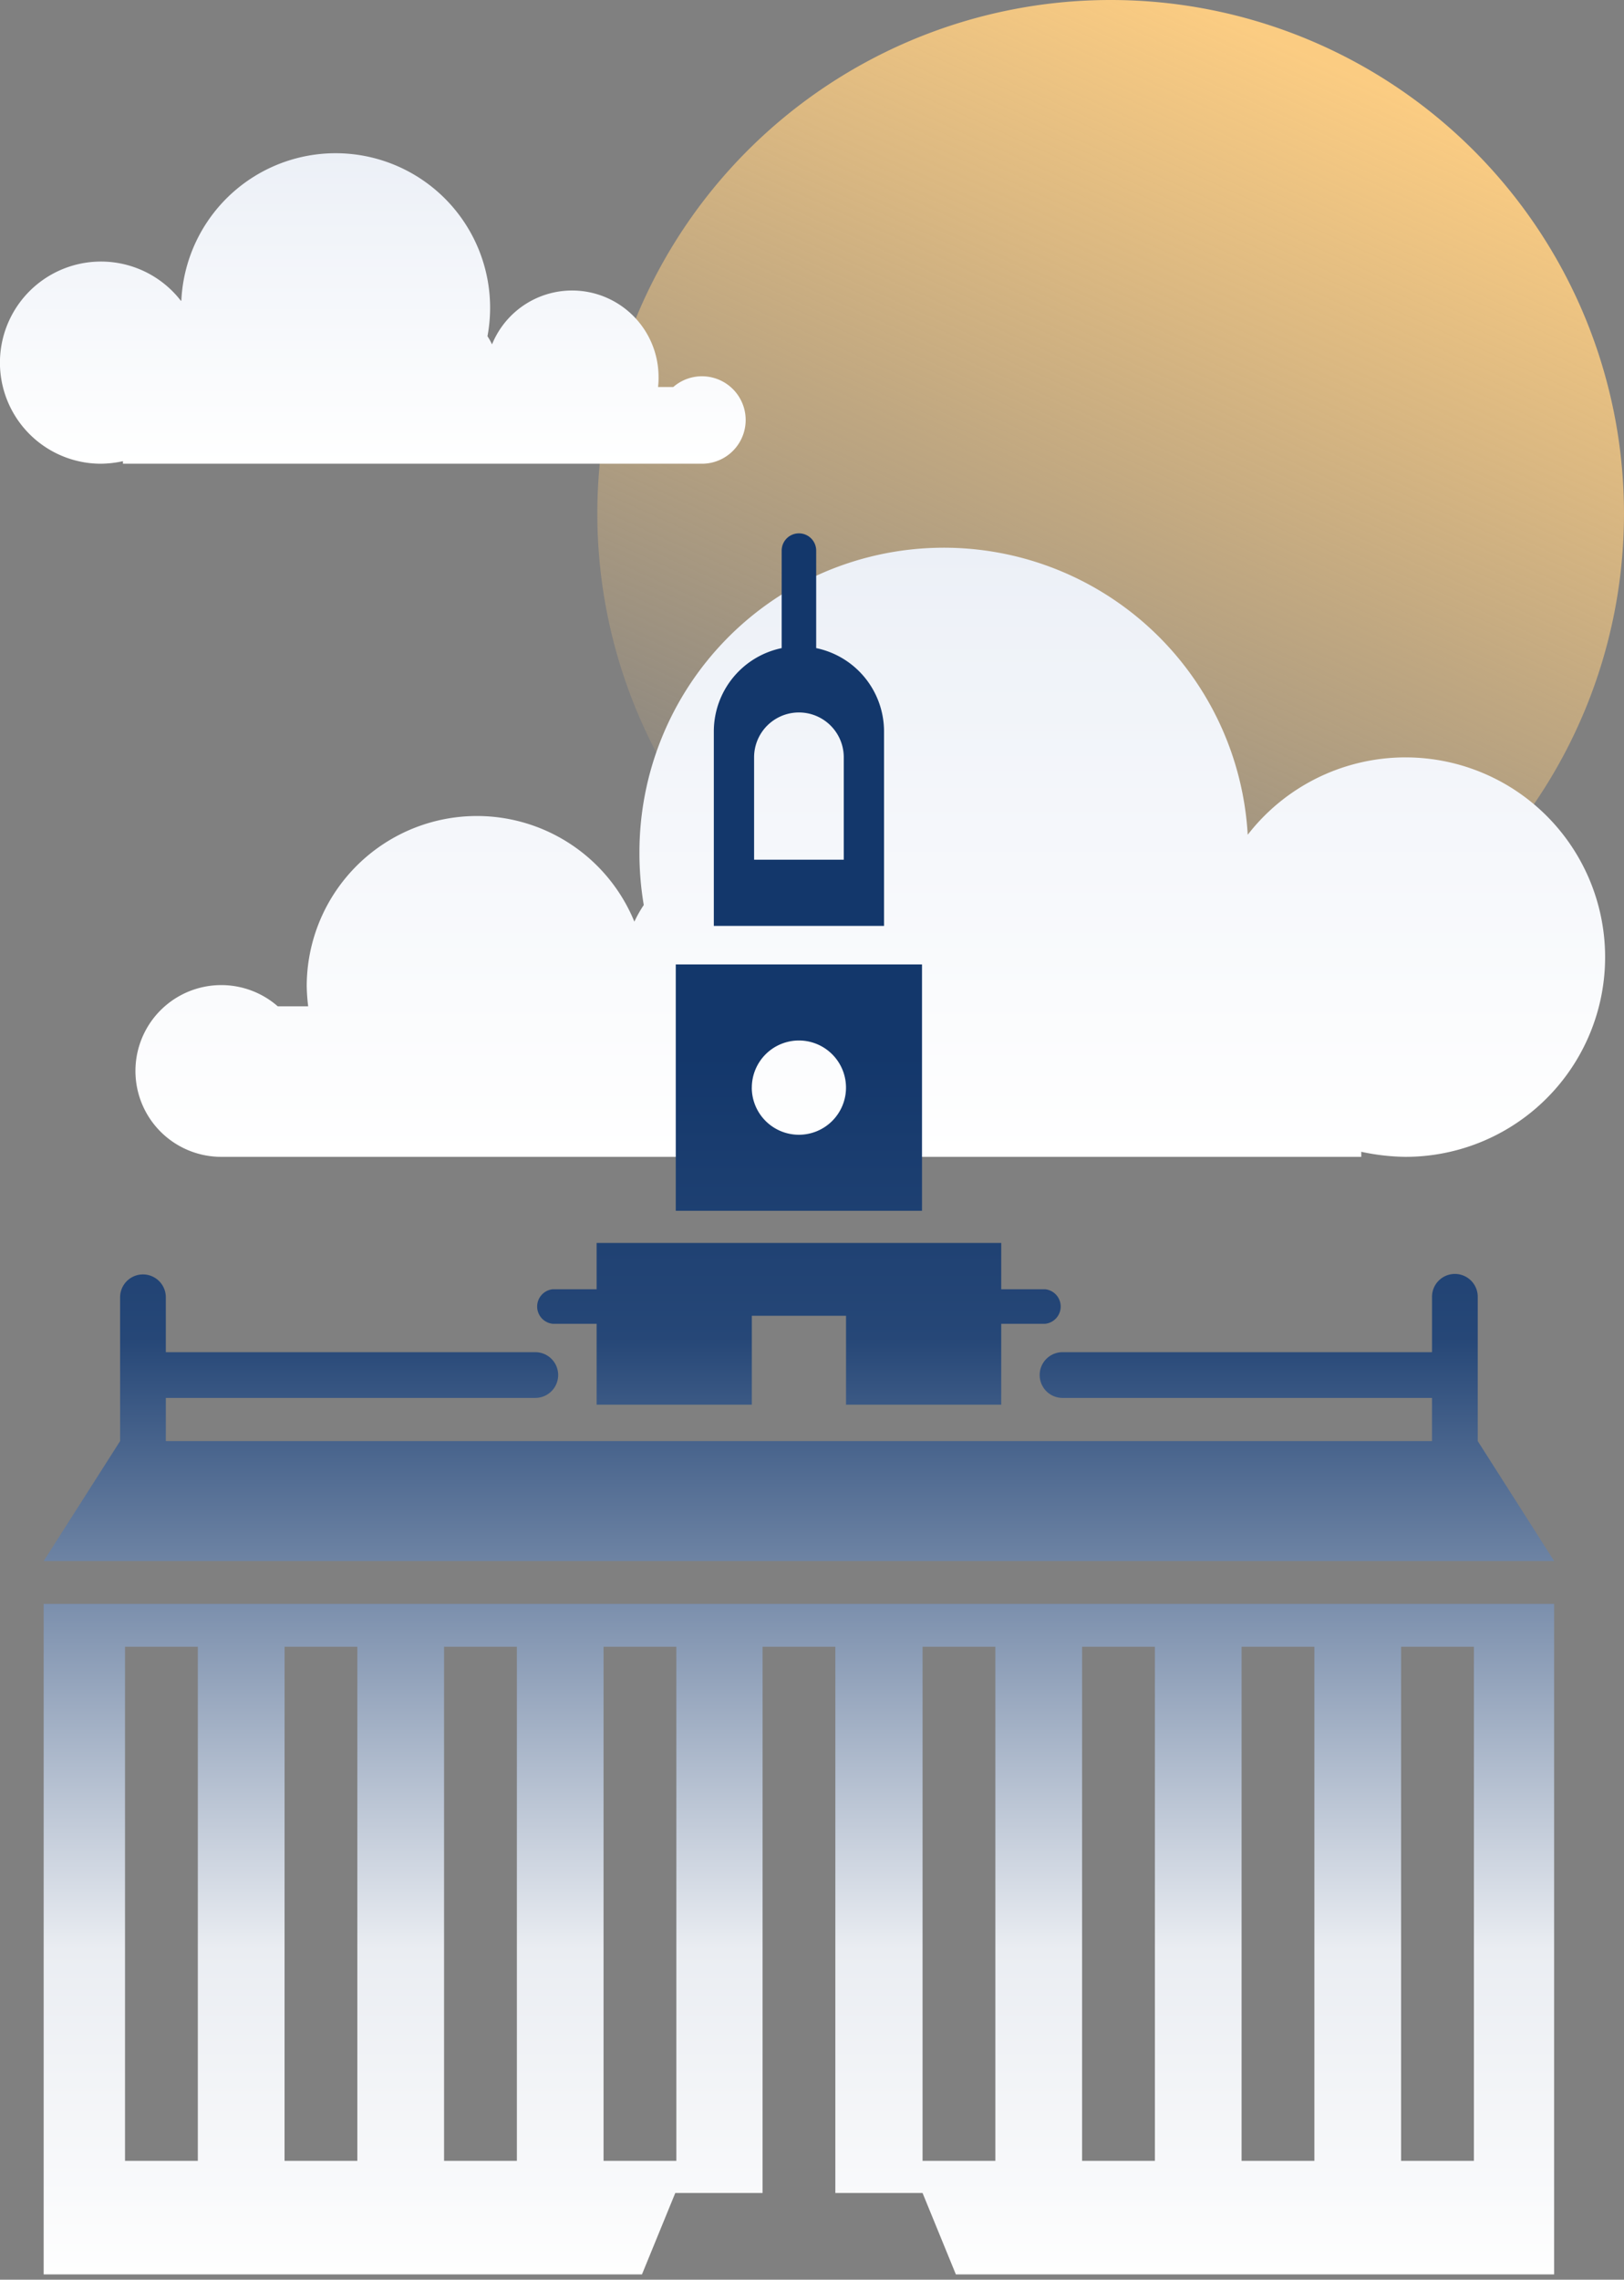
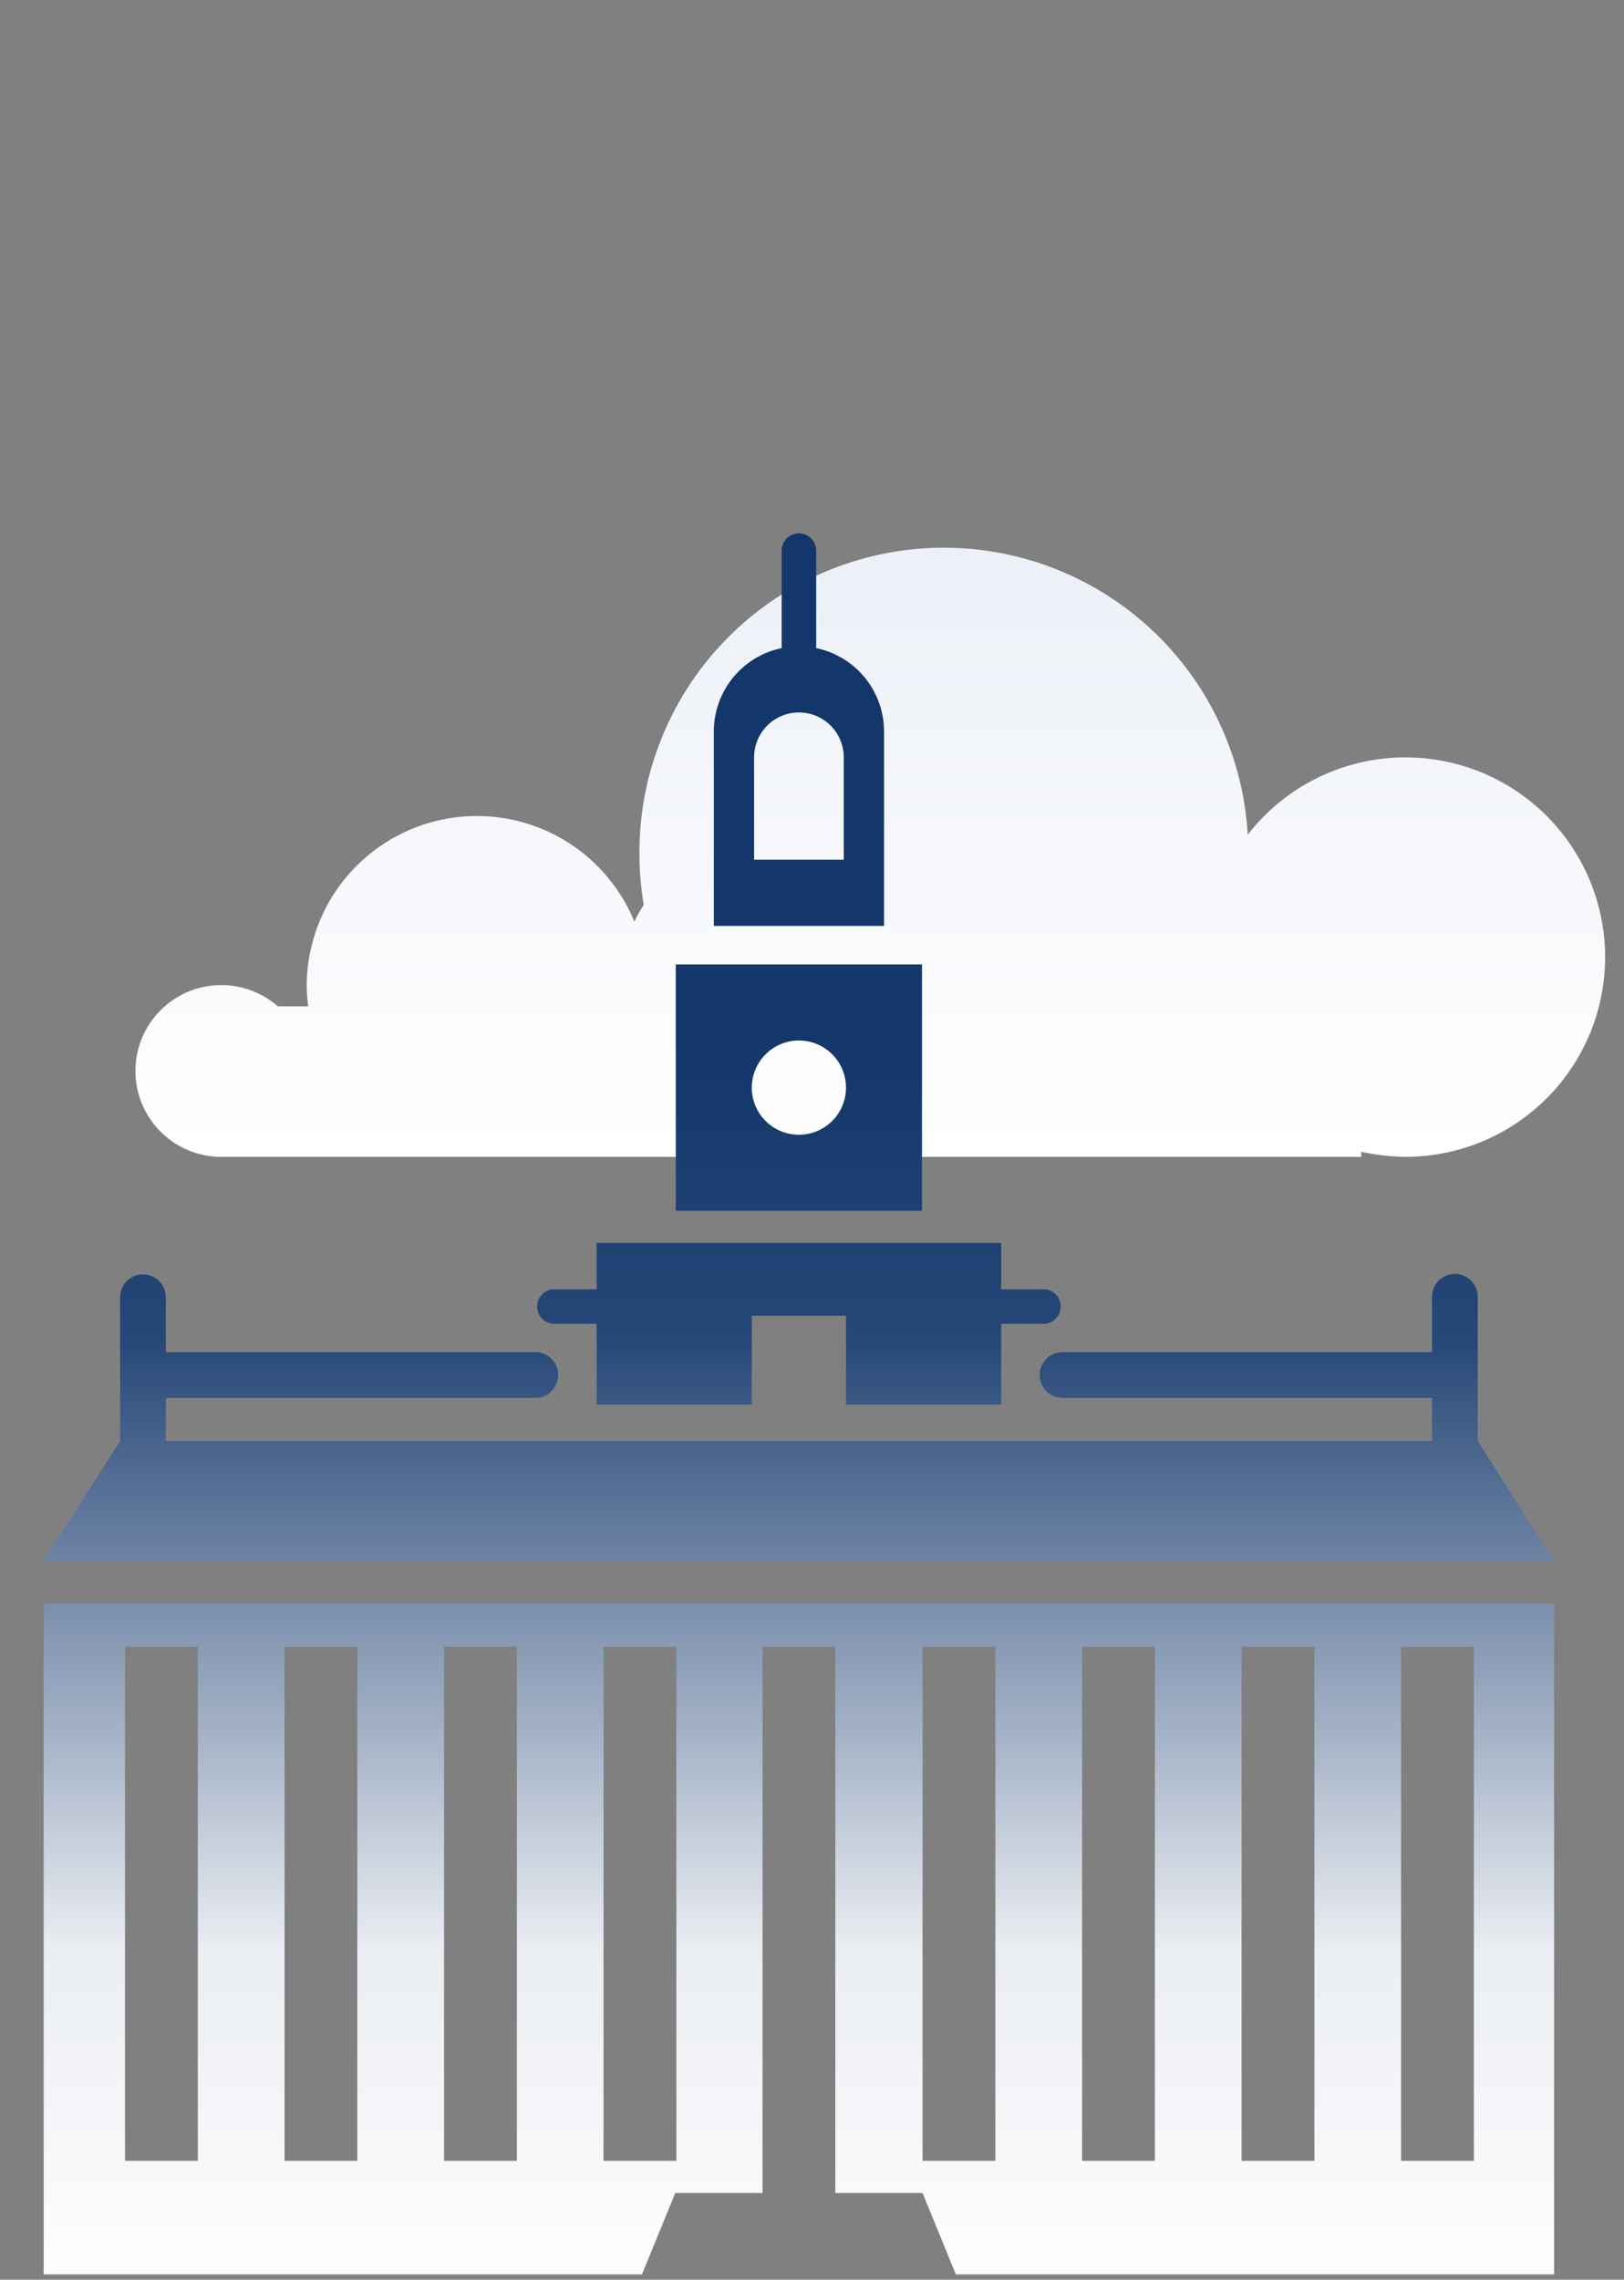
<svg xmlns="http://www.w3.org/2000/svg" width="152.353" height="213.755" viewBox="0 0 152.353 213.755">
  <rect x="0" y="0" width="152.353" height="213.755" fill="#808080" stroke="none" />
  <defs>
    <linearGradient id="a" x1="0.649" y1="0.038" x2="0.234" y2="0.956" gradientUnits="objectBoundingBox">
      <stop offset="0" stop-color="#fbcc82" />
      <stop offset="1" stop-color="#fbcc82" stop-opacity="0" />
    </linearGradient>
    <linearGradient id="b" x1="0.5" x2="0.5" y2="1" gradientUnits="objectBoundingBox">
      <stop offset="0" stop-color="#ecf0f7" />
      <stop offset="1" stop-color="#fff" />
    </linearGradient>
    <linearGradient id="d" x1="0.5" y1="0.302" x2="0.5" y2="1" gradientUnits="objectBoundingBox">
      <stop offset="0" stop-color="#13376b" />
      <stop offset="0.231" stop-color="#264777" />
      <stop offset="0.724" stop-color="#eaedf2" />
      <stop offset="1" stop-color="#fff" />
    </linearGradient>
  </defs>
-   <path d="M128.527,18.515A48.157,48.157,0,1,1,80.373,66.676a48.158,48.158,0,0,1,48.154-48.161" transform="translate(-24.335 -18.515)" fill-rule="evenodd" fill="url(#a)" />
-   <path d="M17.012,24.512a14.491,14.491,0,1,1,28.719,3.333,6.16,6.16,0,0,1,.428.763,8.111,8.111,0,0,1,15.622,3.048,6.551,6.551,0,0,1-.048.952h1.428A4.1,4.1,0,1,1,65.877,39.8H11.536v-.239a10.1,10.1,0,0,1-2.1.239,9.478,9.478,0,1,1,7.525-15.288Z" transform="translate(0 3.681)" fill-rule="evenodd" fill="url(#b)" />
  <path d="M132.519,62.172A28.556,28.556,0,0,0,75.454,63.8a29.056,29.056,0,0,0,.406,4.955,11.73,11.73,0,0,0-.882,1.561,15.966,15.966,0,0,0-30.737,6.039,17.731,17.731,0,0,0,.136,1.9H41.525a8.052,8.052,0,1,0-5.293,14.113H143.17v-.474a20.853,20.853,0,0,0,4.14.474,18.727,18.727,0,1,0-14.791-30.2Z" transform="translate(-15.466 16.102)" fill-rule="evenodd" fill="url(#b)" />
  <path d="M85.576,163.247l-3.125-7.632H74.268v-51.22H67.44v51.22H59.253l-3.125,7.632H0V100.378h141.7v62.869ZM127.344,152.6h6.83V104.395h-6.83Zm-14.964,0h6.83V104.395h-6.83Zm-14.963,0h6.83V104.395h-6.83Zm-14.965,0h6.83V104.395h-6.83Zm-29.927,0h6.83V104.395h-6.83Zm-14.963,0h6.83V104.395h-6.83Zm-14.965,0h6.83V104.395H22.6Zm-14.965,0h6.83V104.395H7.631ZM0,96.361,7.17,85.113V71.631a2.145,2.145,0,1,1,4.29,0v5.146H46.122a2.144,2.144,0,1,1,0,4.289H11.461v4.047H130.245V81.066H95.583a2.144,2.144,0,0,1,0-4.289h34.663V71.631a2.145,2.145,0,1,1,4.289,0V85.113l7.17,11.248ZM75.272,81.7V73.363H66.434V81.7H51.874V74.115H47.753a1.628,1.628,0,0,1,0-3.238h4.121V66.533H89.832v4.344h4.121a1.628,1.628,0,0,1,0,3.238H89.832V81.7ZM59.3,63.52v-23.1H82.4v23.1Zm7.131-11.55a4.419,4.419,0,1,0,4.419-4.418A4.419,4.419,0,0,0,66.434,51.971ZM62.869,36.806V18.579a7.985,7.985,0,0,1,6.365-7.818V1.619a1.619,1.619,0,0,1,3.238,0V10.76a7.985,7.985,0,0,1,6.365,7.818V36.806ZM66.647,21v9.6h8.412V21a4.206,4.206,0,1,0-8.412,0Z" transform="translate(4.097 50.009)" stroke="rgba(0,0,0,0)" stroke-miterlimit="10" stroke-width="1" fill="url(#d)" />
</svg>